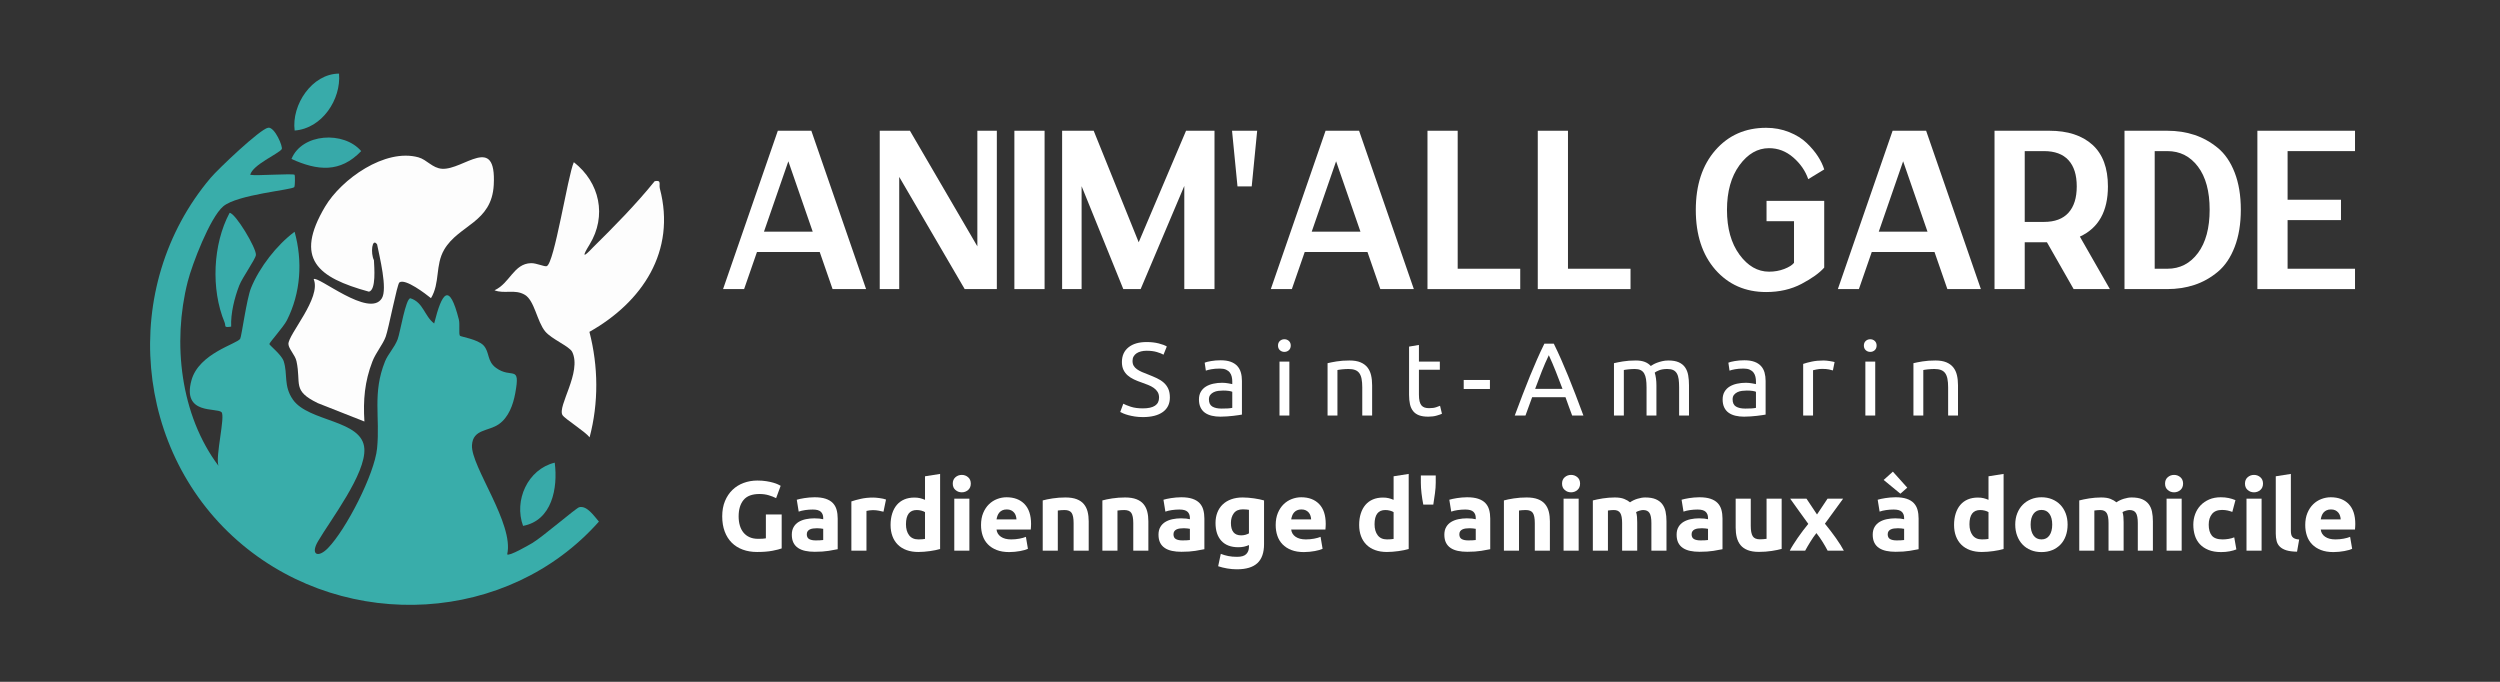
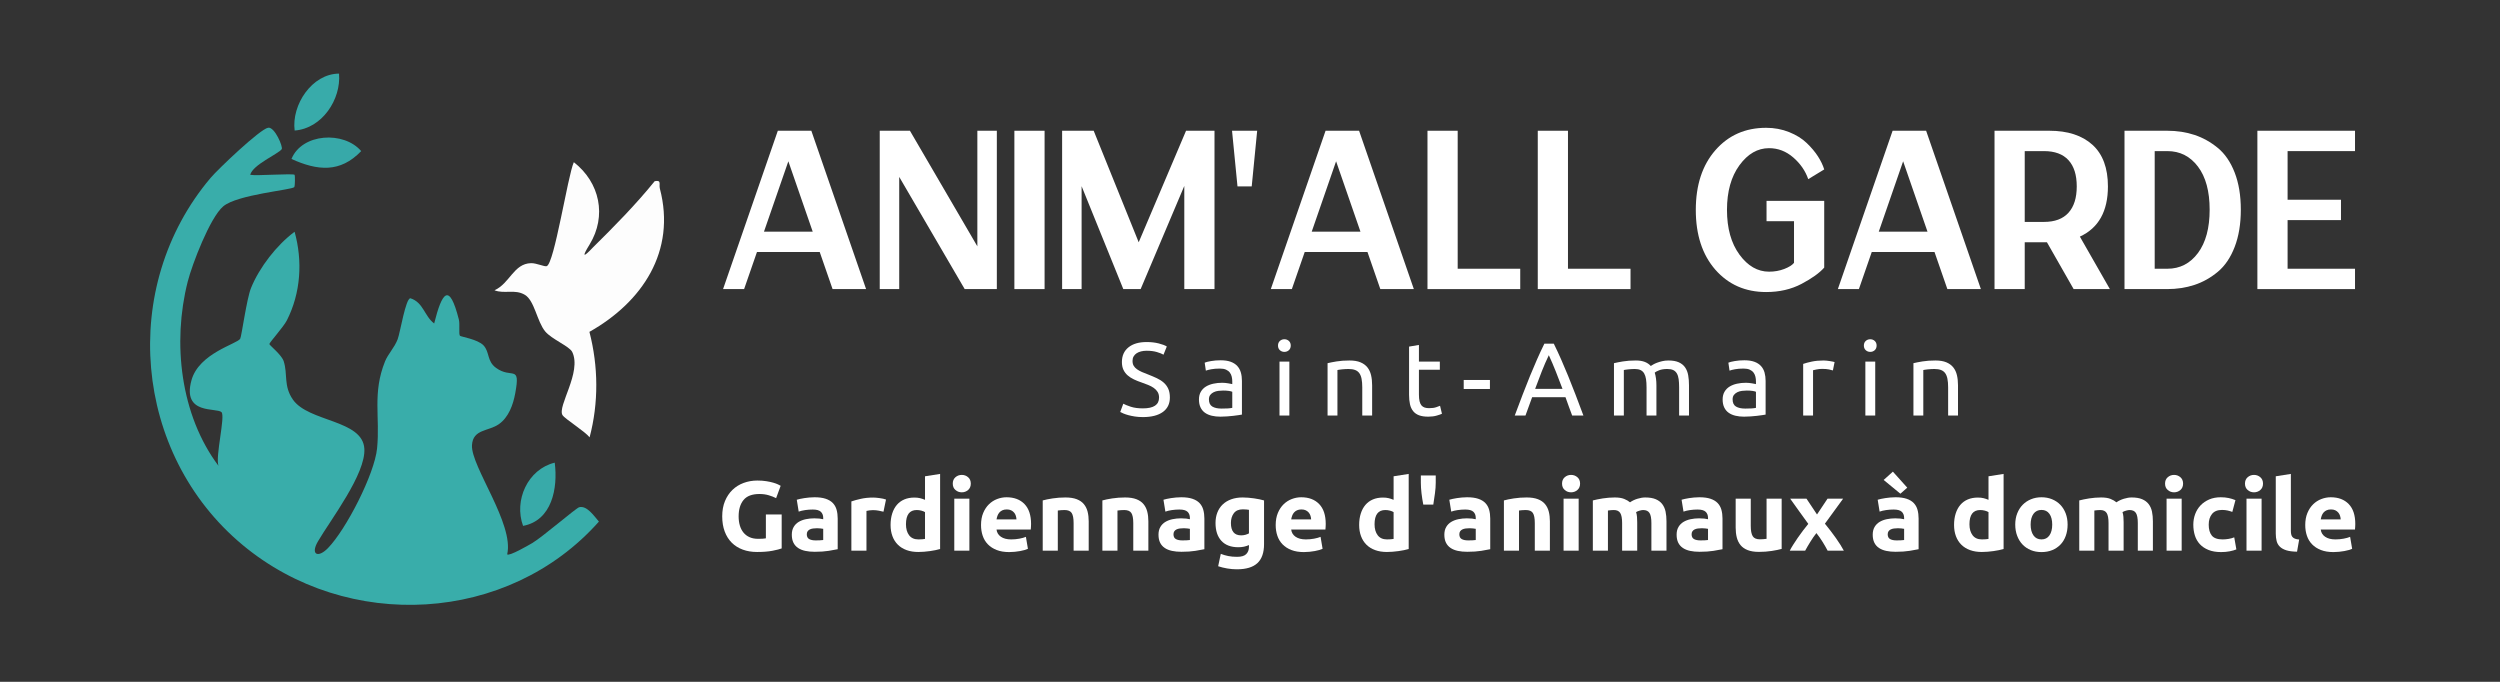
<svg xmlns="http://www.w3.org/2000/svg" xmlns:ns1="http://www.serif.com/" width="100%" height="100%" viewBox="0 0 396 108" version="1.1" xml:space="preserve" style="fill-rule:evenodd;clip-rule:evenodd;stroke-linejoin:round;stroke-miterlimit:2;">
  <rect x="0" y="0" width="396" height="108" fill="#333333" stroke="none" />
  <g id="Plan-de-travail1" ns1:id="Plan de travail1" transform="matrix(1,0,0,0.572,38.97,32.787)">
    <rect x="-38.97" y="-57.35" width="395.885" height="188.01" style="fill:none;" />
    <g transform="matrix(0.102,0,0,0.137,-17.951,-409.686)">
      <g>
        <g transform="matrix(5.698,0,0,8.61,806.004,2435.37)">
          <path d="M19.446,83.74L34.369,46.565L43.503,46.565L58.426,83.74L49.292,83.74L45.787,75.031L28.686,75.031L25.181,83.74L19.446,83.74ZM30.598,70.251L43.875,70.251L37.237,53.735L30.598,70.251Z" style="fill:white;fill-rule:nonzero;" />
          <path d="M62.144,46.565L70.376,46.565L88.751,73.703L88.751,46.565L94.061,46.565L94.061,83.74L85.299,83.74L67.455,57.399L67.455,83.74L62.144,83.74L62.144,46.565Z" style="fill:white;fill-rule:nonzero;" />
          <rect x="98.841" y="46.565" width="8.232" height="37.175" style="fill:white;fill-rule:nonzero;" />
          <path d="M111.852,83.74L111.852,46.565L120.456,46.565L132.724,72.747L145.629,46.565L153.382,46.565L153.382,83.74L145.151,83.74L145.151,59.523L133.255,83.74L128.528,83.74L117.163,59.577L117.163,83.74L111.852,83.74Z" style="fill:white;fill-rule:nonzero;" />
          <path d="M158.162,46.565L165.013,46.565L163.526,59.63L159.649,59.63L158.162,46.565Z" style="fill:white;fill-rule:nonzero;" />
          <path d="M168.73,83.74L183.653,46.565L192.788,46.565L207.711,83.74L198.577,83.74L195.072,75.031L177.971,75.031L174.466,83.74L168.73,83.74ZM179.883,70.251L193.16,70.251L186.521,53.735L179.883,70.251Z" style="fill:white;fill-rule:nonzero;" />
          <path d="M211.429,83.74L211.429,46.565L219.66,46.565L219.66,78.961L236.708,78.961L236.708,83.74L211.429,83.74Z" style="fill:white;fill-rule:nonzero;" />
          <path d="M241.487,83.74L241.487,46.565L249.719,46.565L249.719,78.961L266.766,78.961L266.766,83.74L241.487,83.74Z" style="fill:white;fill-rule:nonzero;" />
          <path d="M289.868,79.173C286.328,75.668 284.557,70.995 284.557,65.153C284.557,59.311 286.337,54.638 289.895,51.133C293.453,47.627 298.064,45.875 303.729,45.875C305.96,45.875 308.049,46.211 309.996,46.884C311.943,47.557 313.545,48.415 314.802,49.46C316.059,50.504 317.077,51.549 317.856,52.593C318.635,53.637 319.201,54.655 319.555,55.647L315.2,57.93C314.421,55.983 313.058,54.284 311.111,52.832C309.164,51.38 306.969,50.655 304.526,50.655C301.41,50.655 298.719,51.991 296.453,54.664C294.188,57.337 293.055,60.833 293.055,65.153C293.055,69.472 294.188,72.969 296.453,75.642C298.719,78.315 301.41,79.651 304.526,79.651C306.013,79.651 307.394,79.439 308.668,79.014C309.943,78.589 310.828,78.111 311.324,77.58L311.324,67.808L303.835,67.808L303.835,63.029L319.555,63.029L319.555,78.695C318.245,79.97 316.183,81.244 313.368,82.519C310.553,83.794 307.34,84.431 303.729,84.431C298.064,84.431 293.444,82.678 289.868,79.173Z" style="fill:white;fill-rule:nonzero;" />
          <path d="M323.273,83.74L338.196,46.565L347.33,46.565L362.253,83.74L353.119,83.74L349.614,75.031L332.513,75.031L329.008,83.74L323.273,83.74ZM334.425,70.251L347.702,70.251L341.064,53.735L334.425,70.251Z" style="fill:white;fill-rule:nonzero;" />
          <path d="M365.971,83.74L365.971,46.565L380.894,46.565C385.922,46.565 389.843,47.663 392.657,49.858C395.472,52.053 396.879,55.31 396.879,59.63C396.879,65.472 394.33,69.401 389.232,71.42L397.411,83.74L387.533,83.74L380.257,72.747L374.203,72.747L374.203,83.74L365.971,83.74ZM379.46,51.345L374.203,51.345L374.203,67.968L379.46,67.968C382.399,67.968 384.621,67.251 386.125,65.817C387.63,64.383 388.382,62.32 388.382,59.63C388.382,56.939 387.63,54.885 386.125,53.469C384.621,52.053 382.399,51.345 379.46,51.345Z" style="fill:white;fill-rule:nonzero;" />
          <path d="M401.394,46.565L413.024,46.565C415.715,46.565 418.202,46.893 420.486,47.548C422.769,48.203 424.885,49.221 426.832,50.601C428.779,51.982 430.311,53.912 431.426,56.39C432.541,58.869 433.099,61.772 433.099,65.1C433.099,68.428 432.541,71.34 431.426,73.836C430.311,76.332 428.779,78.279 426.832,79.678C424.885,81.076 422.76,82.103 420.459,82.758C418.158,83.413 415.679,83.74 413.024,83.74L401.394,83.74L401.394,46.565ZM413.077,51.345L409.625,51.345L409.625,78.961L413.077,78.961C416.511,78.961 419.291,77.73 421.415,75.27C423.539,72.809 424.602,69.419 424.602,65.1C424.602,60.78 423.539,57.408 421.415,54.983C419.291,52.558 416.511,51.345 413.077,51.345Z" style="fill:white;fill-rule:nonzero;" />
          <path d="M437.613,46.565L464.22,46.565L464.22,51.345L445.844,51.345L445.844,62.763L460.396,62.763L460.396,67.543L445.844,67.543L445.844,78.961L464.22,78.961L464.22,83.74L437.613,83.74L437.613,46.565Z" style="fill:white;fill-rule:nonzero;" />
        </g>
        <g transform="matrix(2.962,0,0,3.766,853.967,3369.79)">
          <path d="M40.317,53.31C36.458,53.31 33.669,54.381 31.952,56.523C30.235,58.665 29.377,61.595 29.377,65.312C29.377,67.118 29.589,68.755 30.014,70.225C30.439,71.694 31.076,72.96 31.926,74.022C32.776,75.084 33.838,75.907 35.112,76.491C36.387,77.075 37.874,77.368 39.573,77.368C40.494,77.368 41.282,77.35 41.937,77.314C42.592,77.279 43.167,77.208 43.663,77.102L43.663,64.303L51.947,64.303L51.947,82.519C50.956,82.908 49.363,83.324 47.168,83.767C44.972,84.21 42.264,84.431 39.042,84.431C36.281,84.431 33.776,84.006 31.527,83.156C29.279,82.307 27.359,81.067 25.765,79.439C24.172,77.81 22.942,75.81 22.074,73.438C21.207,71.065 20.773,68.357 20.773,65.312C20.773,62.232 21.251,59.506 22.207,57.134C23.163,54.762 24.473,52.752 26.137,51.106C27.801,49.46 29.757,48.212 32.005,47.362C34.254,46.512 36.652,46.087 39.201,46.087C40.936,46.087 42.503,46.202 43.901,46.433C45.3,46.663 46.504,46.928 47.513,47.229C48.522,47.53 49.354,47.84 50.009,48.159C50.664,48.477 51.133,48.725 51.416,48.902L49.026,55.54C47.893,54.939 46.592,54.416 45.123,53.974C43.654,53.531 42.052,53.31 40.317,53.31Z" style="fill:white;fill-rule:nonzero;" />
          <path d="M69.791,78.217C70.57,78.217 71.314,78.2 72.022,78.164C72.73,78.129 73.296,78.076 73.721,78.005L73.721,72.004C73.403,71.933 72.925,71.862 72.287,71.791C71.65,71.72 71.066,71.685 70.535,71.685C69.791,71.685 69.092,71.729 68.437,71.818C67.782,71.906 67.207,72.075 66.711,72.322C66.215,72.57 65.826,72.907 65.543,73.331C65.259,73.756 65.118,74.287 65.118,74.925C65.118,76.164 65.534,77.022 66.366,77.5C67.198,77.978 68.34,78.217 69.791,78.217ZM69.154,55.062C71.491,55.062 73.438,55.328 74.996,55.859C76.554,56.39 77.802,57.151 78.74,58.143C79.678,59.134 80.342,60.338 80.731,61.754C81.121,63.17 81.316,64.746 81.316,66.481L81.316,82.944C80.183,83.192 78.607,83.484 76.589,83.82C74.571,84.156 72.128,84.325 69.26,84.325C67.455,84.325 65.817,84.165 64.348,83.847C62.879,83.528 61.613,83.006 60.551,82.28C59.489,81.554 58.674,80.607 58.108,79.439C57.541,78.27 57.258,76.836 57.258,75.137C57.258,73.508 57.585,72.128 58.24,70.995C58.895,69.862 59.772,68.959 60.869,68.286C61.967,67.614 63.224,67.127 64.64,66.826C66.056,66.525 67.525,66.374 69.048,66.374C70.075,66.374 70.986,66.419 71.783,66.507C72.579,66.596 73.226,66.711 73.721,66.852L73.721,66.109C73.721,64.763 73.314,63.684 72.5,62.869C71.685,62.055 70.269,61.648 68.251,61.648C66.906,61.648 65.578,61.745 64.268,61.94C62.958,62.135 61.825,62.409 60.869,62.763L59.86,56.39C60.321,56.249 60.896,56.098 61.586,55.939C62.277,55.779 63.029,55.638 63.843,55.514C64.658,55.39 65.516,55.284 66.419,55.195C67.322,55.107 68.234,55.062 69.154,55.062Z" style="fill:white;fill-rule:nonzero;" />
          <path d="M105.32,62.816C104.612,62.639 103.78,62.453 102.824,62.259C101.868,62.064 100.841,61.966 99.744,61.966C99.248,61.966 98.655,62.011 97.965,62.099C97.274,62.188 96.752,62.285 96.398,62.391L96.398,83.74L88.485,83.74L88.485,57.293C89.901,56.797 91.574,56.328 93.504,55.886C95.433,55.443 97.584,55.222 99.956,55.222C100.381,55.222 100.895,55.248 101.496,55.301C102.098,55.355 102.7,55.425 103.302,55.514C103.904,55.602 104.506,55.709 105.108,55.833C105.71,55.956 106.223,56.107 106.648,56.284L105.32,62.816Z" style="fill:white;fill-rule:nonzero;" />
          <path d="M117.11,69.561C117.11,72.004 117.659,73.969 118.756,75.456C119.854,76.943 121.482,77.686 123.642,77.686C124.35,77.686 125.005,77.66 125.607,77.607C126.209,77.553 126.705,77.491 127.094,77.421L127.094,63.029C126.598,62.71 125.952,62.444 125.156,62.232C124.359,62.02 123.554,61.913 122.739,61.913C118.986,61.913 117.11,64.462 117.11,69.561ZM135.007,82.838C134.299,83.05 133.485,83.254 132.564,83.448C131.644,83.643 130.679,83.811 129.67,83.953C128.661,84.094 127.634,84.21 126.59,84.298C125.545,84.387 124.545,84.431 123.589,84.431C121.288,84.431 119.234,84.094 117.429,83.422C115.623,82.749 114.101,81.784 112.861,80.527C111.622,79.271 110.675,77.748 110.02,75.96C109.365,74.172 109.038,72.163 109.038,69.933C109.038,67.667 109.321,65.622 109.887,63.799C110.454,61.975 111.268,60.426 112.33,59.152C113.392,57.877 114.694,56.904 116.234,56.231C117.774,55.558 119.535,55.222 121.518,55.222C122.615,55.222 123.598,55.328 124.465,55.54C125.333,55.753 126.209,56.054 127.094,56.443L127.094,43.804L135.007,42.529L135.007,82.838Z" style="fill:white;fill-rule:nonzero;" />
          <path d="M150.355,83.74L142.442,83.74L142.442,55.806L150.355,55.806L150.355,83.74ZM151.099,47.734C151.099,49.185 150.63,50.327 149.691,51.159C148.753,51.991 147.647,52.407 146.372,52.407C145.098,52.407 143.991,51.991 143.053,51.159C142.115,50.327 141.646,49.185 141.646,47.734C141.646,46.282 142.115,45.14 143.053,44.308C143.991,43.476 145.098,43.06 146.372,43.06C147.647,43.06 148.753,43.476 149.691,44.308C150.63,45.14 151.099,46.282 151.099,47.734Z" style="fill:white;fill-rule:nonzero;" />
          <path d="M156.463,69.986C156.463,67.507 156.843,65.339 157.604,63.48C158.366,61.621 159.366,60.072 160.605,58.833C161.844,57.594 163.269,56.656 164.88,56.018C166.491,55.381 168.146,55.062 169.846,55.062C173.811,55.062 176.944,56.275 179.246,58.7C181.547,61.126 182.698,64.693 182.698,69.401C182.698,69.862 182.68,70.366 182.644,70.915C182.609,71.464 182.574,71.951 182.538,72.375L164.588,72.375C164.765,74.004 165.526,75.296 166.872,76.252C168.217,77.208 170.023,77.686 172.289,77.686C173.74,77.686 175.165,77.553 176.564,77.288C177.962,77.022 179.104,76.695 179.989,76.305L181.051,82.731C180.626,82.944 180.06,83.156 179.352,83.369C178.644,83.581 177.856,83.767 176.989,83.926C176.121,84.086 175.192,84.218 174.2,84.325C173.209,84.431 172.218,84.484 171.226,84.484C168.713,84.484 166.526,84.112 164.668,83.369C162.809,82.625 161.269,81.607 160.047,80.315C158.826,79.023 157.923,77.491 157.339,75.721C156.755,73.951 156.463,72.039 156.463,69.986ZM175.05,66.959C175.015,66.286 174.9,65.631 174.705,64.994C174.51,64.356 174.209,63.79 173.802,63.294C173.395,62.798 172.882,62.391 172.262,62.073C171.642,61.754 170.872,61.595 169.952,61.595C169.067,61.595 168.305,61.745 167.668,62.046C167.031,62.347 166.5,62.745 166.075,63.241C165.65,63.737 165.323,64.312 165.092,64.967C164.862,65.622 164.694,66.286 164.588,66.959L175.05,66.959Z" style="fill:white;fill-rule:nonzero;" />
          <path d="M188.805,56.762C190.15,56.372 191.885,56.01 194.009,55.673C196.134,55.337 198.364,55.169 200.701,55.169C203.073,55.169 205.047,55.478 206.622,56.098C208.198,56.718 209.446,57.594 210.366,58.727C211.287,59.86 211.942,61.205 212.331,62.763C212.721,64.321 212.916,66.056 212.916,67.968L212.916,83.74L205.003,83.74L205.003,68.923C205.003,66.374 204.666,64.569 203.994,63.507C203.321,62.444 202.064,61.913 200.223,61.913C199.656,61.913 199.055,61.94 198.417,61.993C197.78,62.046 197.214,62.108 196.718,62.179L196.718,83.74L188.805,83.74L188.805,56.762Z" style="fill:white;fill-rule:nonzero;" />
          <path d="M220.085,56.762C221.431,56.372 223.165,56.01 225.29,55.673C227.414,55.337 229.644,55.169 231.981,55.169C234.353,55.169 236.327,55.478 237.903,56.098C239.478,56.718 240.726,57.594 241.647,58.727C242.567,59.86 243.222,61.205 243.612,62.763C244.001,64.321 244.196,66.056 244.196,67.968L244.196,83.74L236.283,83.74L236.283,68.923C236.283,66.374 235.947,64.569 235.274,63.507C234.601,62.444 233.344,61.913 231.503,61.913C230.937,61.913 230.335,61.94 229.698,61.993C229.06,62.046 228.494,62.108 227.998,62.179L227.998,83.74L220.085,83.74L220.085,56.762Z" style="fill:white;fill-rule:nonzero;" />
          <path d="M262.04,78.217C262.819,78.217 263.562,78.2 264.27,78.164C264.979,78.129 265.545,78.076 265.97,78.005L265.97,72.004C265.651,71.933 265.173,71.862 264.536,71.791C263.899,71.72 263.315,71.685 262.783,71.685C262.04,71.685 261.341,71.729 260.686,71.818C260.031,71.906 259.455,72.075 258.96,72.322C258.464,72.57 258.075,72.907 257.791,73.331C257.508,73.756 257.366,74.287 257.366,74.925C257.366,76.164 257.782,77.022 258.615,77.5C259.447,77.978 260.588,78.217 262.04,78.217ZM261.403,55.062C263.739,55.062 265.687,55.328 267.244,55.859C268.802,56.39 270.05,57.151 270.989,58.143C271.927,59.134 272.591,60.338 272.98,61.754C273.369,63.17 273.564,64.746 273.564,66.481L273.564,82.944C272.431,83.192 270.856,83.484 268.838,83.82C266.82,84.156 264.377,84.325 261.509,84.325C259.703,84.325 258.066,84.165 256.596,83.847C255.127,83.528 253.861,83.006 252.799,82.28C251.737,81.554 250.923,80.607 250.356,79.439C249.79,78.27 249.507,76.836 249.507,75.137C249.507,73.508 249.834,72.128 250.489,70.995C251.144,69.862 252.02,68.959 253.118,68.286C254.215,67.614 255.472,67.127 256.889,66.826C258.305,66.525 259.774,66.374 261.296,66.374C262.323,66.374 263.235,66.419 264.031,66.507C264.828,66.596 265.474,66.711 265.97,66.852L265.97,66.109C265.97,64.763 265.563,63.684 264.748,62.869C263.934,62.055 262.518,61.648 260.5,61.648C259.154,61.648 257.827,61.745 256.517,61.94C255.207,62.135 254.074,62.409 253.118,62.763L252.109,56.39C252.569,56.249 253.144,56.098 253.835,55.939C254.525,55.779 255.278,55.638 256.092,55.514C256.906,55.39 257.765,55.284 258.668,55.195C259.57,55.107 260.482,55.062 261.403,55.062Z" style="fill:white;fill-rule:nonzero;" />
          <path d="M287.478,68.87C287.478,73.296 289.266,75.509 292.842,75.509C293.656,75.509 294.418,75.403 295.126,75.19C295.834,74.978 296.436,74.73 296.931,74.447L296.931,61.807C296.542,61.736 296.082,61.674 295.551,61.621C295.02,61.568 294.4,61.542 293.692,61.542C291.603,61.542 290.045,62.232 289.018,63.613C287.992,64.994 287.478,66.746 287.478,68.87ZM304.844,80.235C304.844,84.803 303.685,88.193 301.366,90.405C299.047,92.618 295.462,93.725 290.612,93.725C288.912,93.725 287.213,93.574 285.513,93.273C283.814,92.972 282.238,92.574 280.787,92.078L282.168,85.44C283.407,85.936 284.708,86.325 286.071,86.608C287.434,86.891 288.983,87.033 290.718,87.033C292.984,87.033 294.586,86.537 295.524,85.546C296.462,84.555 296.931,83.28 296.931,81.722L296.931,80.713C296.082,81.103 295.205,81.395 294.303,81.59C293.4,81.784 292.417,81.882 291.355,81.882C287.496,81.882 284.54,80.74 282.486,78.456C280.433,76.173 279.406,72.977 279.406,68.87C279.406,66.817 279.725,64.949 280.362,63.268C280.999,61.586 281.929,60.143 283.15,58.939C284.372,57.736 285.867,56.806 287.638,56.151C289.408,55.496 291.408,55.169 293.639,55.169C294.595,55.169 295.577,55.213 296.586,55.301C297.595,55.39 298.595,55.505 299.587,55.647C300.578,55.788 301.525,55.956 302.428,56.151C303.331,56.346 304.136,56.549 304.844,56.762L304.844,80.235Z" style="fill:white;fill-rule:nonzero;" />
          <path d="M310.952,69.986C310.952,67.507 311.332,65.339 312.094,63.48C312.855,61.621 313.855,60.072 315.094,58.833C316.333,57.594 317.758,56.656 319.369,56.018C320.98,55.381 322.635,55.062 324.335,55.062C328.3,55.062 331.434,56.275 333.735,58.7C336.036,61.126 337.187,64.693 337.187,69.401C337.187,69.862 337.169,70.366 337.134,70.915C337.098,71.464 337.063,71.951 337.027,72.375L319.077,72.375C319.254,74.004 320.015,75.296 321.361,76.252C322.706,77.208 324.512,77.686 326.778,77.686C328.229,77.686 329.654,77.553 331.053,77.288C332.451,77.022 333.593,76.695 334.478,76.305L335.54,82.731C335.116,82.944 334.549,83.156 333.841,83.369C333.133,83.581 332.345,83.767 331.478,83.926C330.61,84.086 329.681,84.218 328.69,84.325C327.698,84.431 326.707,84.484 325.716,84.484C323.202,84.484 321.016,84.112 319.157,83.369C317.298,82.625 315.758,81.607 314.537,80.315C313.315,79.023 312.412,77.491 311.828,75.721C311.244,73.951 310.952,72.039 310.952,69.986ZM329.539,66.959C329.504,66.286 329.389,65.631 329.194,64.994C328.999,64.356 328.698,63.79 328.291,63.294C327.884,62.798 327.371,62.391 326.751,62.073C326.132,61.754 325.362,61.595 324.441,61.595C323.556,61.595 322.795,61.745 322.157,62.046C321.52,62.347 320.989,62.745 320.564,63.241C320.139,63.737 319.812,64.312 319.582,64.967C319.352,65.622 319.183,66.286 319.077,66.959L329.539,66.959Z" style="fill:white;fill-rule:nonzero;" />
          <path d="M362.785,69.561C362.785,72.004 363.333,73.969 364.431,75.456C365.528,76.943 367.157,77.686 369.317,77.686C370.025,77.686 370.68,77.66 371.282,77.607C371.884,77.553 372.379,77.491 372.769,77.421L372.769,63.029C372.273,62.71 371.627,62.444 370.83,62.232C370.034,62.02 369.228,61.913 368.414,61.913C364.661,61.913 362.785,64.462 362.785,69.561ZM380.682,82.838C379.974,83.05 379.159,83.254 378.239,83.448C377.318,83.643 376.353,83.811 375.344,83.953C374.335,84.094 373.309,84.21 372.264,84.298C371.22,84.387 370.22,84.431 369.264,84.431C366.962,84.431 364.909,84.094 363.103,83.422C361.298,82.749 359.775,81.784 358.536,80.527C357.297,79.271 356.35,77.748 355.695,75.96C355.04,74.172 354.712,72.163 354.712,69.933C354.712,67.667 354.995,65.622 355.562,63.799C356.128,61.975 356.943,60.426 358.005,59.152C359.067,57.877 360.368,56.904 361.908,56.231C363.448,55.558 365.21,55.222 367.192,55.222C368.29,55.222 369.273,55.328 370.14,55.54C371.007,55.753 371.884,56.054 372.769,56.443L372.769,43.804L380.682,42.529L380.682,82.838Z" style="fill:white;fill-rule:nonzero;" />
          <path d="M394.861,43.379L394.861,47.309C394.861,49.008 394.729,50.867 394.463,52.885C394.198,54.903 393.905,56.939 393.587,58.992L388.329,58.992C387.94,56.939 387.63,54.903 387.4,52.885C387.17,50.867 387.055,48.991 387.055,47.256L387.055,43.379L394.861,43.379Z" style="fill:white;fill-rule:nonzero;" />
          <path d="M411.909,78.217C412.688,78.217 413.431,78.2 414.139,78.164C414.847,78.129 415.414,78.076 415.839,78.005L415.839,72.004C415.52,71.933 415.042,71.862 414.405,71.791C413.768,71.72 413.183,71.685 412.652,71.685C411.909,71.685 411.21,71.729 410.555,71.818C409.9,71.906 409.324,72.075 408.829,72.322C408.333,72.57 407.944,72.907 407.66,73.331C407.377,73.756 407.235,74.287 407.235,74.925C407.235,76.164 407.651,77.022 408.483,77.5C409.315,77.978 410.457,78.217 411.909,78.217ZM411.272,55.062C413.608,55.062 415.556,55.328 417.113,55.859C418.671,56.39 419.919,57.151 420.857,58.143C421.796,59.134 422.46,60.338 422.849,61.754C423.238,63.17 423.433,64.746 423.433,66.481L423.433,82.944C422.3,83.192 420.725,83.484 418.707,83.82C416.689,84.156 414.246,84.325 411.378,84.325C409.572,84.325 407.935,84.165 406.465,83.847C404.996,83.528 403.73,83.006 402.668,82.28C401.606,81.554 400.792,80.607 400.225,79.439C399.659,78.27 399.376,76.836 399.376,75.137C399.376,73.508 399.703,72.128 400.358,70.995C401.013,69.862 401.889,68.959 402.987,68.286C404.084,67.614 405.341,67.127 406.757,66.826C408.174,66.525 409.643,66.374 411.165,66.374C412.192,66.374 413.104,66.419 413.9,66.507C414.697,66.596 415.343,66.711 415.839,66.852L415.839,66.109C415.839,64.763 415.432,63.684 414.617,62.869C413.803,62.055 412.387,61.648 410.369,61.648C409.023,61.648 407.696,61.745 406.386,61.94C405.076,62.135 403.943,62.409 402.987,62.763L401.978,56.39C402.438,56.249 403.013,56.098 403.704,55.939C404.394,55.779 405.147,55.638 405.961,55.514C406.775,55.39 407.634,55.284 408.537,55.195C409.439,55.107 410.351,55.062 411.272,55.062Z" style="fill:white;fill-rule:nonzero;" />
          <path d="M430.603,56.762C431.948,56.372 433.683,56.01 435.807,55.673C437.931,55.337 440.162,55.169 442.499,55.169C444.871,55.169 446.845,55.478 448.42,56.098C449.996,56.718 451.244,57.594 452.164,58.727C453.085,59.86 453.74,61.205 454.129,62.763C454.519,64.321 454.713,66.056 454.713,67.968L454.713,83.74L446.8,83.74L446.8,68.923C446.8,66.374 446.464,64.569 445.791,63.507C445.119,62.444 443.862,61.913 442.021,61.913C441.454,61.913 440.852,61.94 440.215,61.993C439.578,62.046 439.011,62.108 438.516,62.179L438.516,83.74L430.603,83.74L430.603,56.762Z" style="fill:white;fill-rule:nonzero;" />
          <path d="M469.796,83.74L461.883,83.74L461.883,55.806L469.796,55.806L469.796,83.74ZM470.539,47.734C470.539,49.185 470.07,50.327 469.132,51.159C468.194,51.991 467.087,52.407 465.813,52.407C464.538,52.407 463.432,51.991 462.494,51.159C461.555,50.327 461.086,49.185 461.086,47.734C461.086,46.282 461.555,45.14 462.494,44.308C463.432,43.476 464.538,43.06 465.813,43.06C467.087,43.06 468.194,43.476 469.132,44.308C470.07,45.14 470.539,46.282 470.539,47.734Z" style="fill:white;fill-rule:nonzero;" />
          <path d="M492.579,68.923C492.579,66.374 492.251,64.569 491.596,63.507C490.941,62.444 489.817,61.913 488.224,61.913C487.728,61.913 487.215,61.94 486.684,61.993C486.153,62.046 485.64,62.108 485.144,62.179L485.144,83.74L477.231,83.74L477.231,56.762C477.904,56.585 478.691,56.399 479.594,56.204C480.497,56.01 481.453,55.833 482.462,55.673C483.471,55.514 484.507,55.39 485.569,55.301C486.631,55.213 487.675,55.169 488.702,55.169C490.72,55.169 492.358,55.425 493.615,55.939C494.871,56.452 495.907,57.063 496.721,57.771C497.854,56.957 499.155,56.319 500.625,55.859C502.094,55.399 503.448,55.169 504.687,55.169C506.918,55.169 508.75,55.478 510.184,56.098C511.618,56.718 512.76,57.594 513.609,58.727C514.459,59.86 515.043,61.205 515.362,62.763C515.681,64.321 515.84,66.056 515.84,67.968L515.84,83.74L507.927,83.74L507.927,68.923C507.927,66.374 507.599,64.569 506.944,63.507C506.289,62.444 505.165,61.913 503.572,61.913C503.147,61.913 502.554,62.02 501.793,62.232C501.032,62.444 500.403,62.71 499.908,63.029C500.156,63.843 500.315,64.701 500.386,65.604C500.457,66.507 500.492,67.472 500.492,68.499L500.492,83.74L492.579,83.74L492.579,68.923Z" style="fill:white;fill-rule:nonzero;" />
          <path d="M533.684,78.217C534.463,78.217 535.206,78.2 535.915,78.164C536.623,78.129 537.189,78.076 537.614,78.005L537.614,72.004C537.295,71.933 536.817,71.862 536.18,71.791C535.543,71.72 534.959,71.685 534.428,71.685C533.684,71.685 532.985,71.729 532.33,71.818C531.675,71.906 531.099,72.075 530.604,72.322C530.108,72.57 529.719,72.907 529.435,73.331C529.152,73.756 529.011,74.287 529.011,74.925C529.011,76.164 529.427,77.022 530.259,77.5C531.091,77.978 532.232,78.217 533.684,78.217ZM533.047,55.062C535.383,55.062 537.331,55.328 538.889,55.859C540.446,56.39 541.694,57.151 542.633,58.143C543.571,59.134 544.235,60.338 544.624,61.754C545.014,63.17 545.208,64.746 545.208,66.481L545.208,82.944C544.075,83.192 542.5,83.484 540.482,83.82C538.464,84.156 536.021,84.325 533.153,84.325C531.347,84.325 529.71,84.165 528.241,83.847C526.771,83.528 525.505,83.006 524.443,82.28C523.381,81.554 522.567,80.607 522,79.439C521.434,78.27 521.151,76.836 521.151,75.137C521.151,73.508 521.478,72.128 522.133,70.995C522.788,69.862 523.664,68.959 524.762,68.286C525.86,67.614 527.116,67.127 528.533,66.826C529.949,66.525 531.418,66.374 532.941,66.374C533.967,66.374 534.879,66.419 535.676,66.507C536.472,66.596 537.118,66.711 537.614,66.852L537.614,66.109C537.614,64.763 537.207,63.684 536.392,62.869C535.578,62.055 534.162,61.648 532.144,61.648C530.799,61.648 529.471,61.745 528.161,61.94C526.851,62.135 525.718,62.409 524.762,62.763L523.753,56.39C524.213,56.249 524.789,56.098 525.479,55.939C526.169,55.779 526.922,55.638 527.736,55.514C528.55,55.39 529.409,55.284 530.312,55.195C531.215,55.107 532.126,55.062 533.047,55.062Z" style="fill:white;fill-rule:nonzero;" />
          <path d="M576.223,82.785C574.878,83.174 573.143,83.537 571.018,83.873C568.894,84.21 566.664,84.378 564.327,84.378C561.955,84.378 559.981,84.059 558.405,83.422C556.83,82.785 555.582,81.891 554.661,80.74C553.741,79.589 553.086,78.217 552.696,76.624C552.307,75.031 552.112,73.278 552.112,71.366L552.112,55.806L560.025,55.806L560.025,70.411C560.025,72.96 560.362,74.801 561.034,75.934C561.707,77.067 562.964,77.633 564.805,77.633C565.371,77.633 565.973,77.607 566.611,77.553C567.248,77.5 567.814,77.438 568.31,77.368L568.31,55.806L576.223,55.806L576.223,82.785Z" style="fill:white;fill-rule:nonzero;" />
          <path d="M594.757,64.303L600.281,55.806L608.459,55.806L598.9,69.242C601.024,71.898 602.954,74.482 604.689,76.996C606.423,79.51 607.804,81.758 608.831,83.74L600.334,83.74C600.05,83.209 599.696,82.546 599.272,81.749C598.847,80.952 598.369,80.12 597.838,79.253C597.307,78.385 596.749,77.518 596.165,76.651C595.581,75.783 595.005,74.995 594.439,74.287C593.908,74.96 593.368,75.704 592.819,76.518C592.27,77.332 591.748,78.155 591.252,78.987C590.757,79.819 590.27,80.643 589.792,81.457C589.314,82.271 588.898,83.032 588.544,83.74L580.472,83.74C580.896,82.855 581.481,81.811 582.224,80.607C582.968,79.403 583.773,78.155 584.641,76.863C585.508,75.571 586.42,74.278 587.376,72.986C588.331,71.694 589.27,70.481 590.19,69.348C588.597,67.118 587.004,64.861 585.411,62.577C583.817,60.294 582.242,58.036 580.684,55.806L589.234,55.806L594.757,64.303Z" style="fill:white;fill-rule:nonzero;" />
          <path d="M636.5,78.217C637.279,78.217 638.022,78.2 638.73,78.164C639.438,78.129 640.005,78.076 640.43,78.005L640.43,72.004C640.111,71.933 639.633,71.862 638.996,71.791C638.359,71.72 637.774,71.685 637.243,71.685C636.5,71.685 635.801,71.729 635.146,71.818C634.491,71.906 633.915,72.075 633.42,72.322C632.924,72.57 632.534,72.907 632.251,73.331C631.968,73.756 631.826,74.287 631.826,74.925C631.826,76.164 632.242,77.022 633.074,77.5C633.906,77.978 635.048,78.217 636.5,78.217ZM635.863,55.062C638.199,55.062 640.147,55.328 641.704,55.859C643.262,56.39 644.51,57.151 645.448,58.143C646.387,59.134 647.05,60.338 647.44,61.754C647.829,63.17 648.024,64.746 648.024,66.481L648.024,82.944C646.891,83.192 645.316,83.484 643.298,83.82C641.279,84.156 638.837,84.325 635.969,84.325C634.163,84.325 632.526,84.165 631.056,83.847C629.587,83.528 628.321,83.006 627.259,82.28C626.197,81.554 625.383,80.607 624.816,79.439C624.25,78.27 623.966,76.836 623.966,75.137C623.966,73.508 624.294,72.128 624.949,70.995C625.604,69.862 626.48,68.959 627.578,68.286C628.675,67.614 629.932,67.127 631.348,66.826C632.765,66.525 634.234,66.374 635.756,66.374C636.783,66.374 637.695,66.419 638.491,66.507C639.288,66.596 639.934,66.711 640.43,66.852L640.43,66.109C640.43,64.763 640.023,63.684 639.208,62.869C638.394,62.055 636.978,61.648 634.96,61.648C633.614,61.648 632.287,61.745 630.977,61.94C629.667,62.135 628.534,62.409 627.578,62.763L626.569,56.39C627.029,56.249 627.604,56.098 628.295,55.939C628.985,55.779 629.737,55.638 630.552,55.514C631.366,55.39 632.225,55.284 633.128,55.195C634.03,55.107 634.942,55.062 635.863,55.062ZM634.535,41.308L642.076,49.911L638.465,53.151L629.702,45.769L634.535,41.308Z" style="fill:white;fill-rule:nonzero;" />
          <path d="M674.684,69.561C674.684,72.004 675.233,73.969 676.33,75.456C677.428,76.943 679.057,77.686 681.216,77.686C681.924,77.686 682.579,77.66 683.181,77.607C683.783,77.553 684.279,77.491 684.668,77.421L684.668,63.029C684.173,62.71 683.526,62.444 682.73,62.232C681.933,62.02 681.128,61.913 680.313,61.913C676.56,61.913 674.684,64.462 674.684,69.561ZM692.581,82.838C691.873,83.05 691.059,83.254 690.138,83.448C689.218,83.643 688.253,83.811 687.244,83.953C686.235,84.094 685.208,84.21 684.164,84.298C683.119,84.387 682.119,84.431 681.163,84.431C678.862,84.431 676.808,84.094 675.003,83.422C673.197,82.749 671.675,81.784 670.435,80.527C669.196,79.271 668.249,77.748 667.594,75.96C666.939,74.172 666.612,72.163 666.612,69.933C666.612,67.667 666.895,65.622 667.461,63.799C668.028,61.975 668.842,60.426 669.904,59.152C670.966,57.877 672.268,56.904 673.808,56.231C675.348,55.558 677.109,55.222 679.092,55.222C680.189,55.222 681.172,55.328 682.039,55.54C682.907,55.753 683.783,56.054 684.668,56.443L684.668,43.804L692.581,42.529L692.581,82.838Z" style="fill:white;fill-rule:nonzero;" />
          <path d="M726.145,69.72C726.145,71.915 725.826,73.924 725.189,75.748C724.552,77.571 723.631,79.129 722.428,80.421C721.224,81.714 719.781,82.714 718.099,83.422C716.418,84.13 714.532,84.484 712.443,84.484C710.39,84.484 708.522,84.13 706.841,83.422C705.159,82.714 703.716,81.714 702.512,80.421C701.308,79.129 700.37,77.571 699.698,75.748C699.025,73.924 698.689,71.915 698.689,69.72C698.689,67.525 699.034,65.525 699.724,63.719C700.415,61.913 701.37,60.373 702.592,59.099C703.813,57.824 705.265,56.833 706.947,56.125C708.628,55.417 710.461,55.062 712.443,55.062C714.461,55.062 716.311,55.417 717.993,56.125C719.675,56.833 721.118,57.824 722.321,59.099C723.525,60.373 724.463,61.913 725.136,63.719C725.809,65.525 726.145,67.525 726.145,69.72ZM718.073,69.72C718.073,67.277 717.586,65.356 716.612,63.958C715.639,62.559 714.249,61.86 712.443,61.86C710.638,61.86 709.239,62.559 708.248,63.958C707.257,65.356 706.761,67.277 706.761,69.72C706.761,72.163 707.257,74.101 708.248,75.535C709.239,76.969 710.638,77.686 712.443,77.686C714.249,77.686 715.639,76.969 716.612,75.535C717.586,74.101 718.073,72.163 718.073,69.72Z" style="fill:white;fill-rule:nonzero;" />
          <path d="M747.6,68.923C747.6,66.374 747.273,64.569 746.618,63.507C745.963,62.444 744.839,61.913 743.246,61.913C742.75,61.913 742.237,61.94 741.705,61.993C741.174,62.046 740.661,62.108 740.165,62.179L740.165,83.74L732.252,83.74L732.252,56.762C732.925,56.585 733.713,56.399 734.616,56.204C735.518,56.01 736.474,55.833 737.483,55.673C738.492,55.514 739.528,55.39 740.59,55.301C741.652,55.213 742.697,55.169 743.724,55.169C745.742,55.169 747.379,55.425 748.636,55.939C749.893,56.452 750.928,57.063 751.743,57.771C752.876,56.957 754.177,56.319 755.646,55.859C757.115,55.399 758.47,55.169 759.709,55.169C761.939,55.169 763.772,55.478 765.205,56.098C766.639,56.718 767.781,57.594 768.631,58.727C769.481,59.86 770.065,61.205 770.383,62.763C770.702,64.321 770.861,66.056 770.861,67.968L770.861,83.74L762.948,83.74L762.948,68.923C762.948,66.374 762.621,64.569 761.966,63.507C761.311,62.444 760.187,61.913 758.594,61.913C758.169,61.913 757.576,62.02 756.815,62.232C756.053,62.444 755.425,62.71 754.929,63.029C755.177,63.843 755.336,64.701 755.407,65.604C755.478,66.507 755.513,67.472 755.513,68.499L755.513,83.74L747.6,83.74L747.6,68.923Z" style="fill:white;fill-rule:nonzero;" />
          <path d="M785.944,83.74L778.031,83.74L778.031,55.806L785.944,55.806L785.944,83.74ZM786.687,47.734C786.687,49.185 786.218,50.327 785.28,51.159C784.342,51.991 783.235,52.407 781.961,52.407C780.686,52.407 779.58,51.991 778.642,51.159C777.703,50.327 777.234,49.185 777.234,47.734C777.234,46.282 777.703,45.14 778.642,44.308C779.58,43.476 780.686,43.06 781.961,43.06C783.235,43.06 784.342,43.476 785.28,44.308C786.218,45.14 786.687,46.282 786.687,47.734Z" style="fill:white;fill-rule:nonzero;" />
          <path d="M792.051,69.773C792.051,67.755 792.379,65.852 793.034,64.064C793.689,62.276 794.636,60.718 795.875,59.391C797.114,58.063 798.619,57.01 800.389,56.231C802.159,55.452 804.177,55.062 806.443,55.062C807.93,55.062 809.293,55.195 810.533,55.461C811.772,55.726 812.976,56.107 814.144,56.603L812.498,62.922C811.754,62.639 810.94,62.391 810.055,62.179C809.17,61.966 808.178,61.86 807.081,61.86C804.744,61.86 803,62.586 801.85,64.038C800.699,65.489 800.124,67.401 800.124,69.773C800.124,72.287 800.663,74.234 801.743,75.615C802.823,76.996 804.709,77.686 807.399,77.686C808.355,77.686 809.382,77.598 810.48,77.421C811.577,77.244 812.586,76.96 813.507,76.571L814.622,83.05C813.701,83.44 812.551,83.776 811.17,84.059C809.789,84.342 808.267,84.484 806.603,84.484C804.054,84.484 801.858,84.103 800.017,83.342C798.176,82.581 796.663,81.545 795.477,80.235C794.291,78.925 793.423,77.376 792.874,75.588C792.326,73.801 792.051,71.862 792.051,69.773Z" style="fill:white;fill-rule:nonzero;" />
          <path d="M827.846,83.74L819.933,83.74L819.933,55.806L827.846,55.806L827.846,83.74ZM828.589,47.734C828.589,49.185 828.12,50.327 827.182,51.159C826.244,51.991 825.137,52.407 823.863,52.407C822.588,52.407 821.482,51.991 820.543,51.159C819.605,50.327 819.136,49.185 819.136,47.734C819.136,46.282 819.605,45.14 820.543,44.308C821.482,43.476 822.588,43.06 823.863,43.06C825.137,43.06 826.244,43.476 827.182,44.308C828.12,45.14 828.589,46.282 828.589,47.734Z" style="fill:white;fill-rule:nonzero;" />
          <path d="M846.433,84.272C844.132,84.236 842.264,83.988 840.83,83.528C839.396,83.068 838.263,82.422 837.431,81.59C836.599,80.758 836.033,79.749 835.732,78.562C835.431,77.376 835.281,76.04 835.281,74.553L835.281,43.804L843.194,42.529L843.194,72.96C843.194,73.668 843.247,74.305 843.353,74.872C843.459,75.438 843.663,75.916 843.964,76.305C844.265,76.695 844.698,77.014 845.265,77.261C845.831,77.509 846.592,77.669 847.548,77.739L846.433,84.272Z" style="fill:white;fill-rule:nonzero;" />
          <path d="M850.735,69.986C850.735,67.507 851.115,65.339 851.877,63.48C852.638,61.621 853.638,60.072 854.877,58.833C856.116,57.594 857.541,56.656 859.152,56.018C860.763,55.381 862.418,55.062 864.118,55.062C868.083,55.062 871.217,56.275 873.518,58.7C875.819,61.126 876.97,64.693 876.97,69.401C876.97,69.862 876.952,70.366 876.917,70.915C876.881,71.464 876.846,71.951 876.811,72.375L858.86,72.375C859.037,74.004 859.799,75.296 861.144,76.252C862.489,77.208 864.295,77.686 866.561,77.686C868.012,77.686 869.438,77.553 870.836,77.288C872.234,77.022 873.376,76.695 874.261,76.305L875.324,82.731C874.899,82.944 874.332,83.156 873.624,83.369C872.916,83.581 872.128,83.767 871.261,83.926C870.393,84.086 869.464,84.218 868.473,84.325C867.481,84.431 866.49,84.484 865.499,84.484C862.985,84.484 860.799,84.112 858.94,83.369C857.081,82.625 855.541,81.607 854.32,80.315C853.098,79.023 852.195,77.491 851.611,75.721C851.027,73.951 850.735,72.039 850.735,69.986ZM869.322,66.959C869.287,66.286 869.172,65.631 868.977,64.994C868.783,64.356 868.482,63.79 868.074,63.294C867.667,62.798 867.154,62.391 866.534,62.073C865.915,61.754 865.145,61.595 864.224,61.595C863.339,61.595 862.578,61.745 861.941,62.046C861.303,62.347 860.772,62.745 860.347,63.241C859.922,63.737 859.595,64.312 859.365,64.967C859.135,65.622 858.967,66.286 858.86,66.959L869.322,66.959Z" style="fill:white;fill-rule:nonzero;" />
        </g>
        <g transform="matrix(3.103,0,0,3.945,1471.9,3081.58)">
          <path d="M31.235,80.076C36.617,80.076 39.308,78.235 39.308,74.553C39.308,73.42 39.069,72.455 38.591,71.659C38.113,70.862 37.467,70.172 36.652,69.587C35.838,69.003 34.909,68.499 33.864,68.074C32.82,67.649 31.713,67.224 30.545,66.799C29.2,66.339 27.925,65.817 26.721,65.233C25.518,64.648 24.473,63.958 23.588,63.161C22.703,62.365 22.004,61.418 21.49,60.32C20.977,59.223 20.72,57.895 20.72,56.337C20.72,53.115 21.818,50.601 24.013,48.796C26.208,46.99 29.235,46.087 33.094,46.087C35.325,46.087 37.352,46.326 39.175,46.804C40.998,47.282 42.335,47.804 43.185,48.371L41.538,52.566C40.795,52.106 39.688,51.655 38.219,51.212C36.75,50.77 35.041,50.548 33.094,50.548C32.103,50.548 31.182,50.655 30.333,50.867C29.483,51.079 28.739,51.398 28.102,51.823C27.465,52.248 26.96,52.788 26.588,53.443C26.217,54.098 26.031,54.868 26.031,55.753C26.031,56.744 26.226,57.576 26.615,58.249C27.005,58.922 27.553,59.515 28.261,60.028C28.969,60.541 29.793,61.011 30.731,61.435C31.669,61.86 32.705,62.285 33.838,62.71C35.431,63.347 36.891,63.985 38.219,64.622C39.547,65.259 40.697,66.02 41.671,66.905C42.645,67.791 43.397,68.844 43.928,70.065C44.459,71.287 44.725,72.765 44.725,74.5C44.725,77.722 43.547,80.2 41.193,81.935C38.839,83.67 35.519,84.537 31.235,84.537C29.784,84.537 28.447,84.44 27.226,84.245C26.004,84.05 24.916,83.82 23.96,83.555C23.004,83.289 22.181,83.006 21.49,82.705C20.8,82.404 20.26,82.147 19.87,81.935L21.411,77.686C22.225,78.146 23.464,78.66 25.128,79.226C26.792,79.793 28.828,80.076 31.235,80.076Z" style="fill:white;fill-rule:nonzero;" />
          <path d="M70.588,80.182C71.756,80.182 72.792,80.156 73.695,80.103C74.598,80.049 75.35,79.952 75.952,79.811L75.952,71.579C75.598,71.402 75.022,71.251 74.226,71.127C73.429,71.004 72.464,70.942 71.331,70.942C70.588,70.942 69.8,70.995 68.968,71.101C68.136,71.207 67.375,71.428 66.685,71.765C65.994,72.101 65.419,72.561 64.959,73.146C64.498,73.73 64.268,74.5 64.268,75.456C64.268,77.226 64.835,78.456 65.968,79.147C67.101,79.837 68.641,80.182 70.588,80.182ZM70.163,55.434C72.146,55.434 73.819,55.691 75.182,56.204C76.545,56.718 77.642,57.443 78.474,58.382C79.306,59.32 79.899,60.435 80.253,61.727C80.608,63.02 80.785,64.445 80.785,66.003L80.785,83.262C80.36,83.333 79.767,83.431 79.005,83.555C78.244,83.678 77.386,83.794 76.43,83.9C75.474,84.006 74.438,84.103 73.323,84.192C72.208,84.28 71.101,84.325 70.004,84.325C68.446,84.325 67.012,84.165 65.702,83.847C64.392,83.528 63.259,83.023 62.303,82.333C61.347,81.643 60.604,80.731 60.073,79.598C59.542,78.465 59.276,77.102 59.276,75.509C59.276,73.986 59.586,72.676 60.205,71.579C60.825,70.481 61.666,69.596 62.728,68.923C63.79,68.251 65.029,67.755 66.446,67.436C67.862,67.118 69.349,66.959 70.907,66.959C71.402,66.959 71.916,66.985 72.447,67.038C72.978,67.091 73.482,67.162 73.96,67.251C74.438,67.339 74.854,67.419 75.208,67.49C75.562,67.56 75.81,67.614 75.952,67.649L75.952,66.268C75.952,65.454 75.863,64.648 75.686,63.852C75.509,63.055 75.191,62.347 74.73,61.727C74.27,61.108 73.642,60.612 72.845,60.24C72.048,59.869 71.013,59.683 69.738,59.683C68.11,59.683 66.685,59.798 65.463,60.028C64.242,60.258 63.33,60.497 62.728,60.745L62.144,56.656C62.781,56.372 63.843,56.098 65.33,55.833C66.817,55.567 68.428,55.434 70.163,55.434Z" style="fill:white;fill-rule:nonzero;" />
          <path d="M104.524,83.74L99.585,83.74L99.585,56.125L104.524,56.125L104.524,83.74ZM102.027,51.133C101.142,51.133 100.39,50.84 99.77,50.256C99.151,49.672 98.841,48.884 98.841,47.893C98.841,46.902 99.151,46.114 99.77,45.53C100.39,44.946 101.142,44.653 102.027,44.653C102.913,44.653 103.665,44.946 104.285,45.53C104.904,46.114 105.214,46.902 105.214,47.893C105.214,48.884 104.904,49.672 104.285,50.256C103.665,50.84 102.913,51.133 102.027,51.133Z" style="fill:white;fill-rule:nonzero;" />
          <path d="M123.642,56.921C124.775,56.638 126.28,56.337 128.156,56.018C130.033,55.7 132.192,55.54 134.635,55.54C136.831,55.54 138.654,55.85 140.105,56.47C141.557,57.089 142.717,57.957 143.584,59.072C144.451,60.187 145.062,61.524 145.416,63.082C145.77,64.64 145.947,66.357 145.947,68.233L145.947,83.74L141.008,83.74L141.008,69.295C141.008,67.596 140.893,66.144 140.663,64.94C140.433,63.737 140.052,62.763 139.521,62.02C138.99,61.276 138.282,60.736 137.397,60.4C136.512,60.063 135.414,59.895 134.104,59.895C133.573,59.895 133.024,59.913 132.458,59.948C131.892,59.984 131.352,60.028 130.838,60.081C130.325,60.134 129.865,60.196 129.457,60.267C129.05,60.338 128.758,60.391 128.581,60.426L128.581,83.74L123.642,83.74L123.642,56.921Z" style="fill:white;fill-rule:nonzero;" />
          <path d="M169.368,56.125L179.83,56.125L179.83,60.267L169.368,60.267L169.368,73.013C169.368,74.394 169.474,75.535 169.686,76.438C169.899,77.341 170.217,78.049 170.642,78.562C171.067,79.076 171.598,79.439 172.235,79.651C172.873,79.864 173.616,79.97 174.466,79.97C175.953,79.97 177.148,79.802 178.051,79.465C178.953,79.129 179.582,78.89 179.936,78.748L180.892,82.838C180.396,83.085 179.529,83.395 178.29,83.767C177.05,84.139 175.634,84.325 174.041,84.325C172.165,84.325 170.616,84.086 169.394,83.608C168.173,83.13 167.19,82.413 166.447,81.457C165.703,80.501 165.181,79.324 164.88,77.925C164.579,76.527 164.429,74.907 164.429,73.066L164.429,48.424L169.368,47.574L169.368,56.125Z" style="fill:white;fill-rule:nonzero;" />
          <rect x="191.779" y="65.525" width="13.118" height="4.62" style="fill:white;fill-rule:nonzero;" />
          <path d="M246.055,83.74C245.453,82.147 244.886,80.581 244.355,79.04C243.824,77.5 243.275,75.934 242.709,74.34L226.033,74.34L222.687,83.74L217.324,83.74C218.74,79.846 220.067,76.243 221.307,72.933C222.546,69.623 223.758,66.481 224.944,63.507C226.131,60.533 227.308,57.691 228.476,54.983C229.644,52.274 230.866,49.592 232.14,46.937L236.867,46.937C238.142,49.592 239.363,52.274 240.531,54.983C241.7,57.691 242.877,60.533 244.063,63.507C245.249,66.481 246.462,69.623 247.701,72.933C248.94,76.243 250.268,79.846 251.684,83.74L246.055,83.74ZM241.222,70.092C240.089,67.012 238.965,64.029 237.85,61.143C236.734,58.258 235.575,55.487 234.371,52.832C233.132,55.487 231.955,58.258 230.839,61.143C229.724,64.029 228.618,67.012 227.52,70.092L241.222,70.092Z" style="fill:white;fill-rule:nonzero;" />
          <path d="M266.979,56.921C268.112,56.638 269.608,56.337 271.466,56.018C273.325,55.7 275.476,55.54 277.919,55.54C279.689,55.54 281.176,55.779 282.38,56.257C283.584,56.735 284.593,57.435 285.407,58.355C285.655,58.178 286.044,57.93 286.576,57.612C287.107,57.293 287.762,56.983 288.54,56.682C289.319,56.381 290.187,56.116 291.143,55.886C292.099,55.656 293.125,55.54 294.223,55.54C296.347,55.54 298.082,55.85 299.427,56.47C300.773,57.089 301.826,57.966 302.587,59.099C303.349,60.232 303.862,61.577 304.127,63.135C304.393,64.693 304.526,66.392 304.526,68.233L304.526,83.74L299.587,83.74L299.587,69.295C299.587,67.667 299.507,66.268 299.348,65.1C299.189,63.931 298.888,62.958 298.445,62.179C298.002,61.4 297.401,60.825 296.639,60.453C295.878,60.081 294.896,59.895 293.692,59.895C292.028,59.895 290.656,60.117 289.576,60.559C288.496,61.002 287.762,61.4 287.372,61.754C287.655,62.675 287.868,63.684 288.009,64.781C288.151,65.879 288.222,67.029 288.222,68.233L288.222,83.74L283.283,83.74L283.283,69.295C283.283,67.667 283.194,66.268 283.017,65.1C282.84,63.931 282.531,62.958 282.088,62.179C281.645,61.4 281.044,60.825 280.282,60.453C279.521,60.081 278.556,59.895 277.388,59.895C276.892,59.895 276.361,59.913 275.795,59.948C275.228,59.984 274.688,60.028 274.175,60.081C273.662,60.134 273.192,60.196 272.768,60.267C272.343,60.338 272.06,60.391 271.918,60.426L271.918,83.74L266.979,83.74L266.979,56.921Z" style="fill:white;fill-rule:nonzero;" />
          <path d="M332.673,80.182C333.841,80.182 334.877,80.156 335.779,80.103C336.682,80.049 337.435,79.952 338.037,79.811L338.037,71.579C337.682,71.402 337.107,71.251 336.311,71.127C335.514,71.004 334.549,70.942 333.416,70.942C332.673,70.942 331.885,70.995 331.053,71.101C330.221,71.207 329.46,71.428 328.769,71.765C328.079,72.101 327.504,72.561 327.043,73.146C326.583,73.73 326.353,74.5 326.353,75.456C326.353,77.226 326.919,78.456 328.052,79.147C329.185,79.837 330.725,80.182 332.673,80.182ZM332.248,55.434C334.231,55.434 335.903,55.691 337.266,56.204C338.63,56.718 339.727,57.443 340.559,58.382C341.391,59.32 341.984,60.435 342.338,61.727C342.692,63.02 342.869,64.445 342.869,66.003L342.869,83.262C342.444,83.333 341.851,83.431 341.09,83.555C340.329,83.678 339.47,83.794 338.515,83.9C337.559,84.006 336.523,84.103 335.408,84.192C334.292,84.28 333.186,84.325 332.089,84.325C330.531,84.325 329.097,84.165 327.787,83.847C326.477,83.528 325.344,83.023 324.388,82.333C323.432,81.643 322.689,80.731 322.157,79.598C321.626,78.465 321.361,77.102 321.361,75.509C321.361,73.986 321.671,72.676 322.29,71.579C322.91,70.481 323.751,69.596 324.813,68.923C325.875,68.251 327.114,67.755 328.53,67.436C329.947,67.118 331.434,66.959 332.991,66.959C333.487,66.959 334,66.985 334.531,67.038C335.063,67.091 335.567,67.162 336.045,67.251C336.523,67.339 336.939,67.419 337.293,67.49C337.647,67.56 337.895,67.614 338.037,67.649L338.037,66.268C338.037,65.454 337.948,64.648 337.771,63.852C337.594,63.055 337.275,62.347 336.815,61.727C336.355,61.108 335.726,60.612 334.93,60.24C334.133,59.869 333.098,59.683 331.823,59.683C330.194,59.683 328.769,59.798 327.548,60.028C326.326,60.258 325.415,60.497 324.813,60.745L324.229,56.656C324.866,56.372 325.928,56.098 327.415,55.833C328.902,55.567 330.513,55.434 332.248,55.434Z" style="fill:white;fill-rule:nonzero;" />
          <path d="M371.866,55.54C372.291,55.54 372.778,55.567 373.326,55.62C373.875,55.673 374.415,55.744 374.946,55.833C375.477,55.921 375.964,56.01 376.407,56.098C376.849,56.187 377.177,56.266 377.389,56.337L376.539,60.639C376.15,60.497 375.504,60.329 374.601,60.134C373.698,59.94 372.539,59.842 371.122,59.842C370.202,59.842 369.29,59.94 368.387,60.134C367.485,60.329 366.892,60.462 366.608,60.533L366.608,83.74L361.669,83.74L361.669,57.293C362.838,56.868 364.289,56.47 366.024,56.098C367.759,55.726 369.706,55.54 371.866,55.54Z" style="fill:white;fill-rule:nonzero;" />
          <path d="M397.729,83.74L392.79,83.74L392.79,56.125L397.729,56.125L397.729,83.74ZM395.233,51.133C394.348,51.133 393.596,50.84 392.976,50.256C392.357,49.672 392.047,48.884 392.047,47.893C392.047,46.902 392.357,46.114 392.976,45.53C393.596,44.946 394.348,44.653 395.233,44.653C396.118,44.653 396.871,44.946 397.49,45.53C398.11,46.114 398.42,46.902 398.42,47.893C398.42,48.884 398.11,49.672 397.49,50.256C396.871,50.84 396.118,51.133 395.233,51.133Z" style="fill:white;fill-rule:nonzero;" />
          <path d="M416.848,56.921C417.981,56.638 419.486,56.337 421.362,56.018C423.238,55.7 425.398,55.54 427.841,55.54C430.036,55.54 431.86,55.85 433.311,56.47C434.763,57.089 435.922,57.957 436.79,59.072C437.657,60.187 438.268,61.524 438.622,63.082C438.976,64.64 439.153,66.357 439.153,68.233L439.153,83.74L434.214,83.74L434.214,69.295C434.214,67.596 434.099,66.144 433.869,64.94C433.639,63.737 433.258,62.763 432.727,62.02C432.196,61.276 431.488,60.736 430.603,60.4C429.718,60.063 428.62,59.895 427.31,59.895C426.779,59.895 426.23,59.913 425.664,59.948C425.097,59.984 424.557,60.028 424.044,60.081C423.531,60.134 423.07,60.196 422.663,60.267C422.256,60.338 421.964,60.391 421.787,60.426L421.787,83.74L416.848,83.74L416.848,56.921Z" style="fill:white;fill-rule:nonzero;" />
        </g>
        <g transform="matrix(4.926,0,0,6.393,251.483,3753.14)">
          <path d="M0,-129.475C0.134,-129.334 0.164,-125.946 -0.123,-125.592C-0.857,-124.686 -18.086,-123.267 -22.522,-119.497C-26.671,-115.973 -32.312,-101.211 -33.712,-95.687C-38.607,-76.368 -36,-53.464 -24.01,-37.475C-25.052,-40.351 -21.799,-53.146 -23.049,-54.43C-24.544,-55.964 -35.544,-53.468 -32.527,-64.506C-30.185,-73.073 -18.174,-75.992 -17.165,-77.637C-16.728,-78.349 -15.146,-90.242 -13.74,-93.715C-11.113,-100.203 -5.641,-107.301 -0.011,-111.474C2.557,-102.198 1.951,-92.129 -2.461,-83.436C-3.505,-81.379 -7.967,-76.439 -7.968,-75.975C-7.969,-75.608 -4.108,-72.599 -3.445,-70.531C-2.127,-66.422 -3.558,-62.768 -0.555,-58.42C4.373,-51.287 21.39,-52.087 21.977,-42.915C22.488,-34.935 11.369,-20.454 7.367,-13.608C4.908,-9.401 7.332,-8.183 10.513,-11.462C16.232,-17.357 25.182,-34.839 25.99,-42.985C26.971,-52.862 24.466,-60.451 28.495,-70.48C29.45,-72.858 31.455,-74.793 32.482,-77.494C33.28,-79.594 34.975,-90.383 36.494,-90.45C40.624,-89.131 40.879,-84.821 43.988,-82.477C46.487,-92.466 48.748,-95.632 51.77,-83.732C52.146,-82.248 51.669,-79.132 52.117,-78.588C52.373,-78.277 57.749,-77.489 59.559,-75.534C61.527,-73.407 60.565,-70.592 63.473,-68.452C68.447,-64.791 71.263,-69.752 69.55,-60.417C68.884,-56.788 67.472,-52.79 64.356,-50.619C61.065,-48.327 56.194,-49.111 55.908,-43.975C55.537,-37.327 69.271,-19.069 67.005,-9.48C67.615,-8.788 73.781,-12.387 74.921,-13.054C78.007,-14.857 88.697,-24.106 89.697,-24.372C92.151,-25.023 94.429,-21.543 95.926,-19.836C67.333,12.463 16.669,15.209 -16.47,-12.505C-50.88,-41.281 -55.469,-94.105 -26.512,-128.487C-24.189,-131.245 -10.869,-143.991 -8.337,-144.374C-6.282,-144.684 -3.583,-138.279 -4.074,-137.581C-5.114,-136.103 -13.24,-132.661 -14,-129.475C-11.881,-129.101 -0.482,-129.982 0,-129.475" style="fill:rgb(57,173,170);fill-rule:nonzero;" />
        </g>
        <g transform="matrix(4.926,0,0,6.393,374.637,3167.28)">
-           <path d="M0,-10.835C0.102,-8.592 0.735,-1.439 -1.572,-0.889C-17.87,-5.374 -25.16,-11.26 -15.417,-27.752C-10.245,-36.507 3.534,-46.293 14.037,-43.363C16.686,-42.625 18.426,-39.94 21.492,-39.748C28.268,-39.324 38.636,-50.995 37.771,-34.642C37.139,-22.684 26.735,-22.025 22.149,-14.186C19.276,-9.277 20.888,-3.659 17.984,1.164C16.322,-0.177 9.905,-5.152 8.029,-3.817C7.308,-3.303 4.654,10.748 3.702,13.367C2.812,15.815 0.587,18.39 -0.486,21.179C-2.934,27.542 -3.423,33.36 -3.005,40.16L-17.687,34.352C-25.883,30.361 -22.86,28.289 -24.418,21.085C-24.844,19.117 -26.908,17.186 -26.957,15.664C-27.053,12.645 -16.509,1.053 -18.995,-4.83C-17.838,-6.174 -1.378,7.663 2.51,1.172C4.316,-1.844 1.757,-11.969 1,-15.835C-0.597,-18.116 -1.128,-13.081 0,-10.835" style="fill:rgb(253,253,253);fill-rule:nonzero;" />
-         </g>
+           </g>
        <g transform="matrix(4.926,0,0,6.393,709.615,3289.8)">
          <path d="M0,-35C-2.453,-31.012 -2.12,-30.679 1,-34C7.791,-40.721 14.495,-47.544 20.512,-54.993C22.777,-55.433 21.778,-54.026 22.137,-52.654C27.325,-32.847 16.615,-16.782 -0.072,-7.351C2.756,3.585 2.86,15.081 -0.012,25.998C-1.442,24.138 -7.792,20.177 -8.546,18.986C-10.286,16.237 -2.38,5.381 -5.498,-1.009C-6.363,-2.782 -12,-5.042 -14.013,-7.487C-16.621,-10.654 -17.353,-17.237 -20.435,-19.065C-23.607,-20.947 -26.841,-19.257 -29.995,-20.495C-25.155,-22.683 -23.955,-28.94 -18.478,-29.071C-16.784,-29.112 -14.329,-27.923 -13.569,-28.111C-11.149,-28.71 -6.931,-56.619 -4.988,-60.998C3.237,-54.567 5.453,-43.974 0,-35" style="fill:rgb(253,253,253);fill-rule:nonzero;" />
        </g>
        <g transform="matrix(4.926,0,0,6.393,152.934,3004.62)">
-           <path d="M0,35.603C-2.513,35.975 -1.569,35.48 -2.097,34.208C-6.403,23.818 -5.796,9.551 -0.495,-0.372C1.323,-0.333 8.006,10.833 7.799,12.956C7.67,14.291 3.517,20.058 2.528,22.631C1.039,26.508 -0.192,31.469 0,35.603" style="fill:rgb(56,171,170);fill-rule:nonzero;" />
-         </g>
+           </g>
        <g transform="matrix(4.926,0,0,6.393,320.424,2835.86)">
          <path d="M0,-17.995C0.703,-9.842 -5.35,-0.641 -13.99,0C-15.028,-8.099 -8.539,-17.96 0,-17.995" style="fill:rgb(56,171,170);fill-rule:nonzero;" />
        </g>
        <g transform="matrix(4.926,0,0,6.393,246.571,2864.77)">
          <path d="M0,4.469C3.307,-3.684 16.501,-4.442 21.978,1.983C15.353,8.911 8.224,8.213 0,4.469" style="fill:rgb(55,169,169);fill-rule:nonzero;" />
        </g>
        <g transform="matrix(4.926,0,0,6.393,655.401,3634.99)">
          <path d="M0,-19.99C1.039,-11.907 -0.876,-1.707 -9.982,0C-12.927,-8.018 -8.53,-17.916 0,-19.99" style="fill:rgb(56,170,169);fill-rule:nonzero;" />
        </g>
      </g>
    </g>
    <g id="Mode-Isolation" ns1:id="Mode Isolation">
        </g>
    <g id="Mode-Isolation1" ns1:id="Mode Isolation">
        </g>
  </g>
</svg>